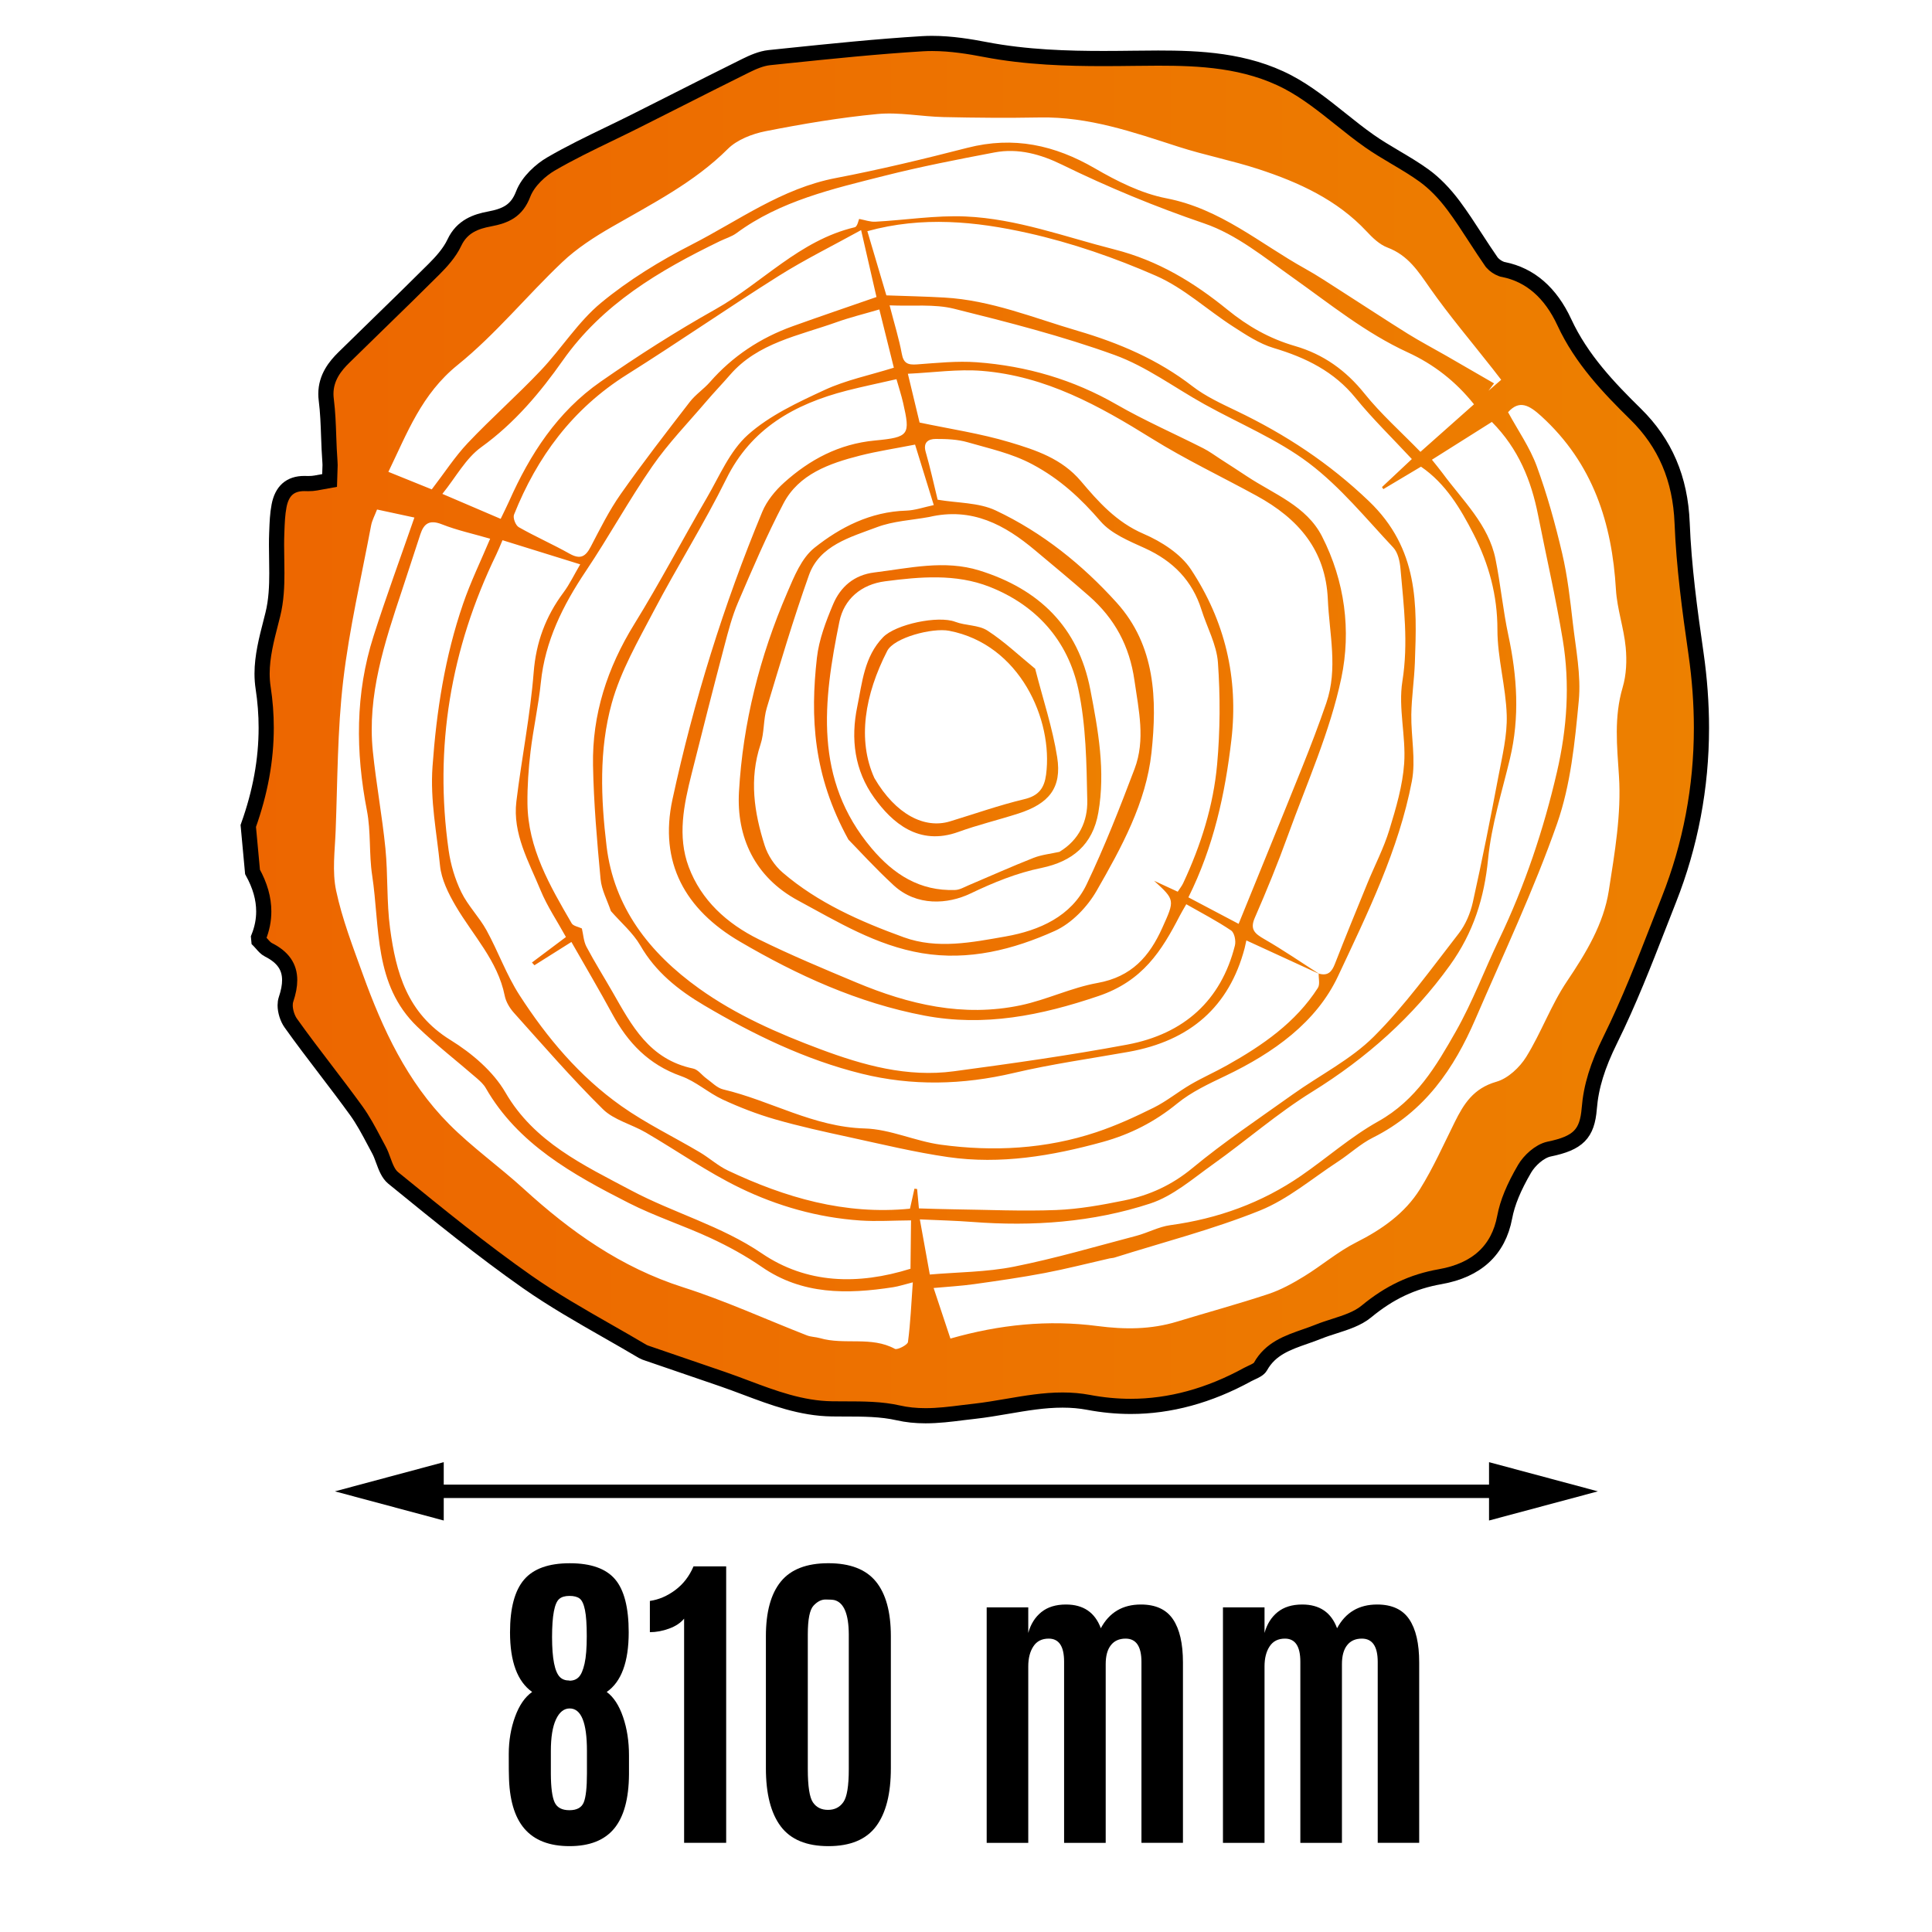
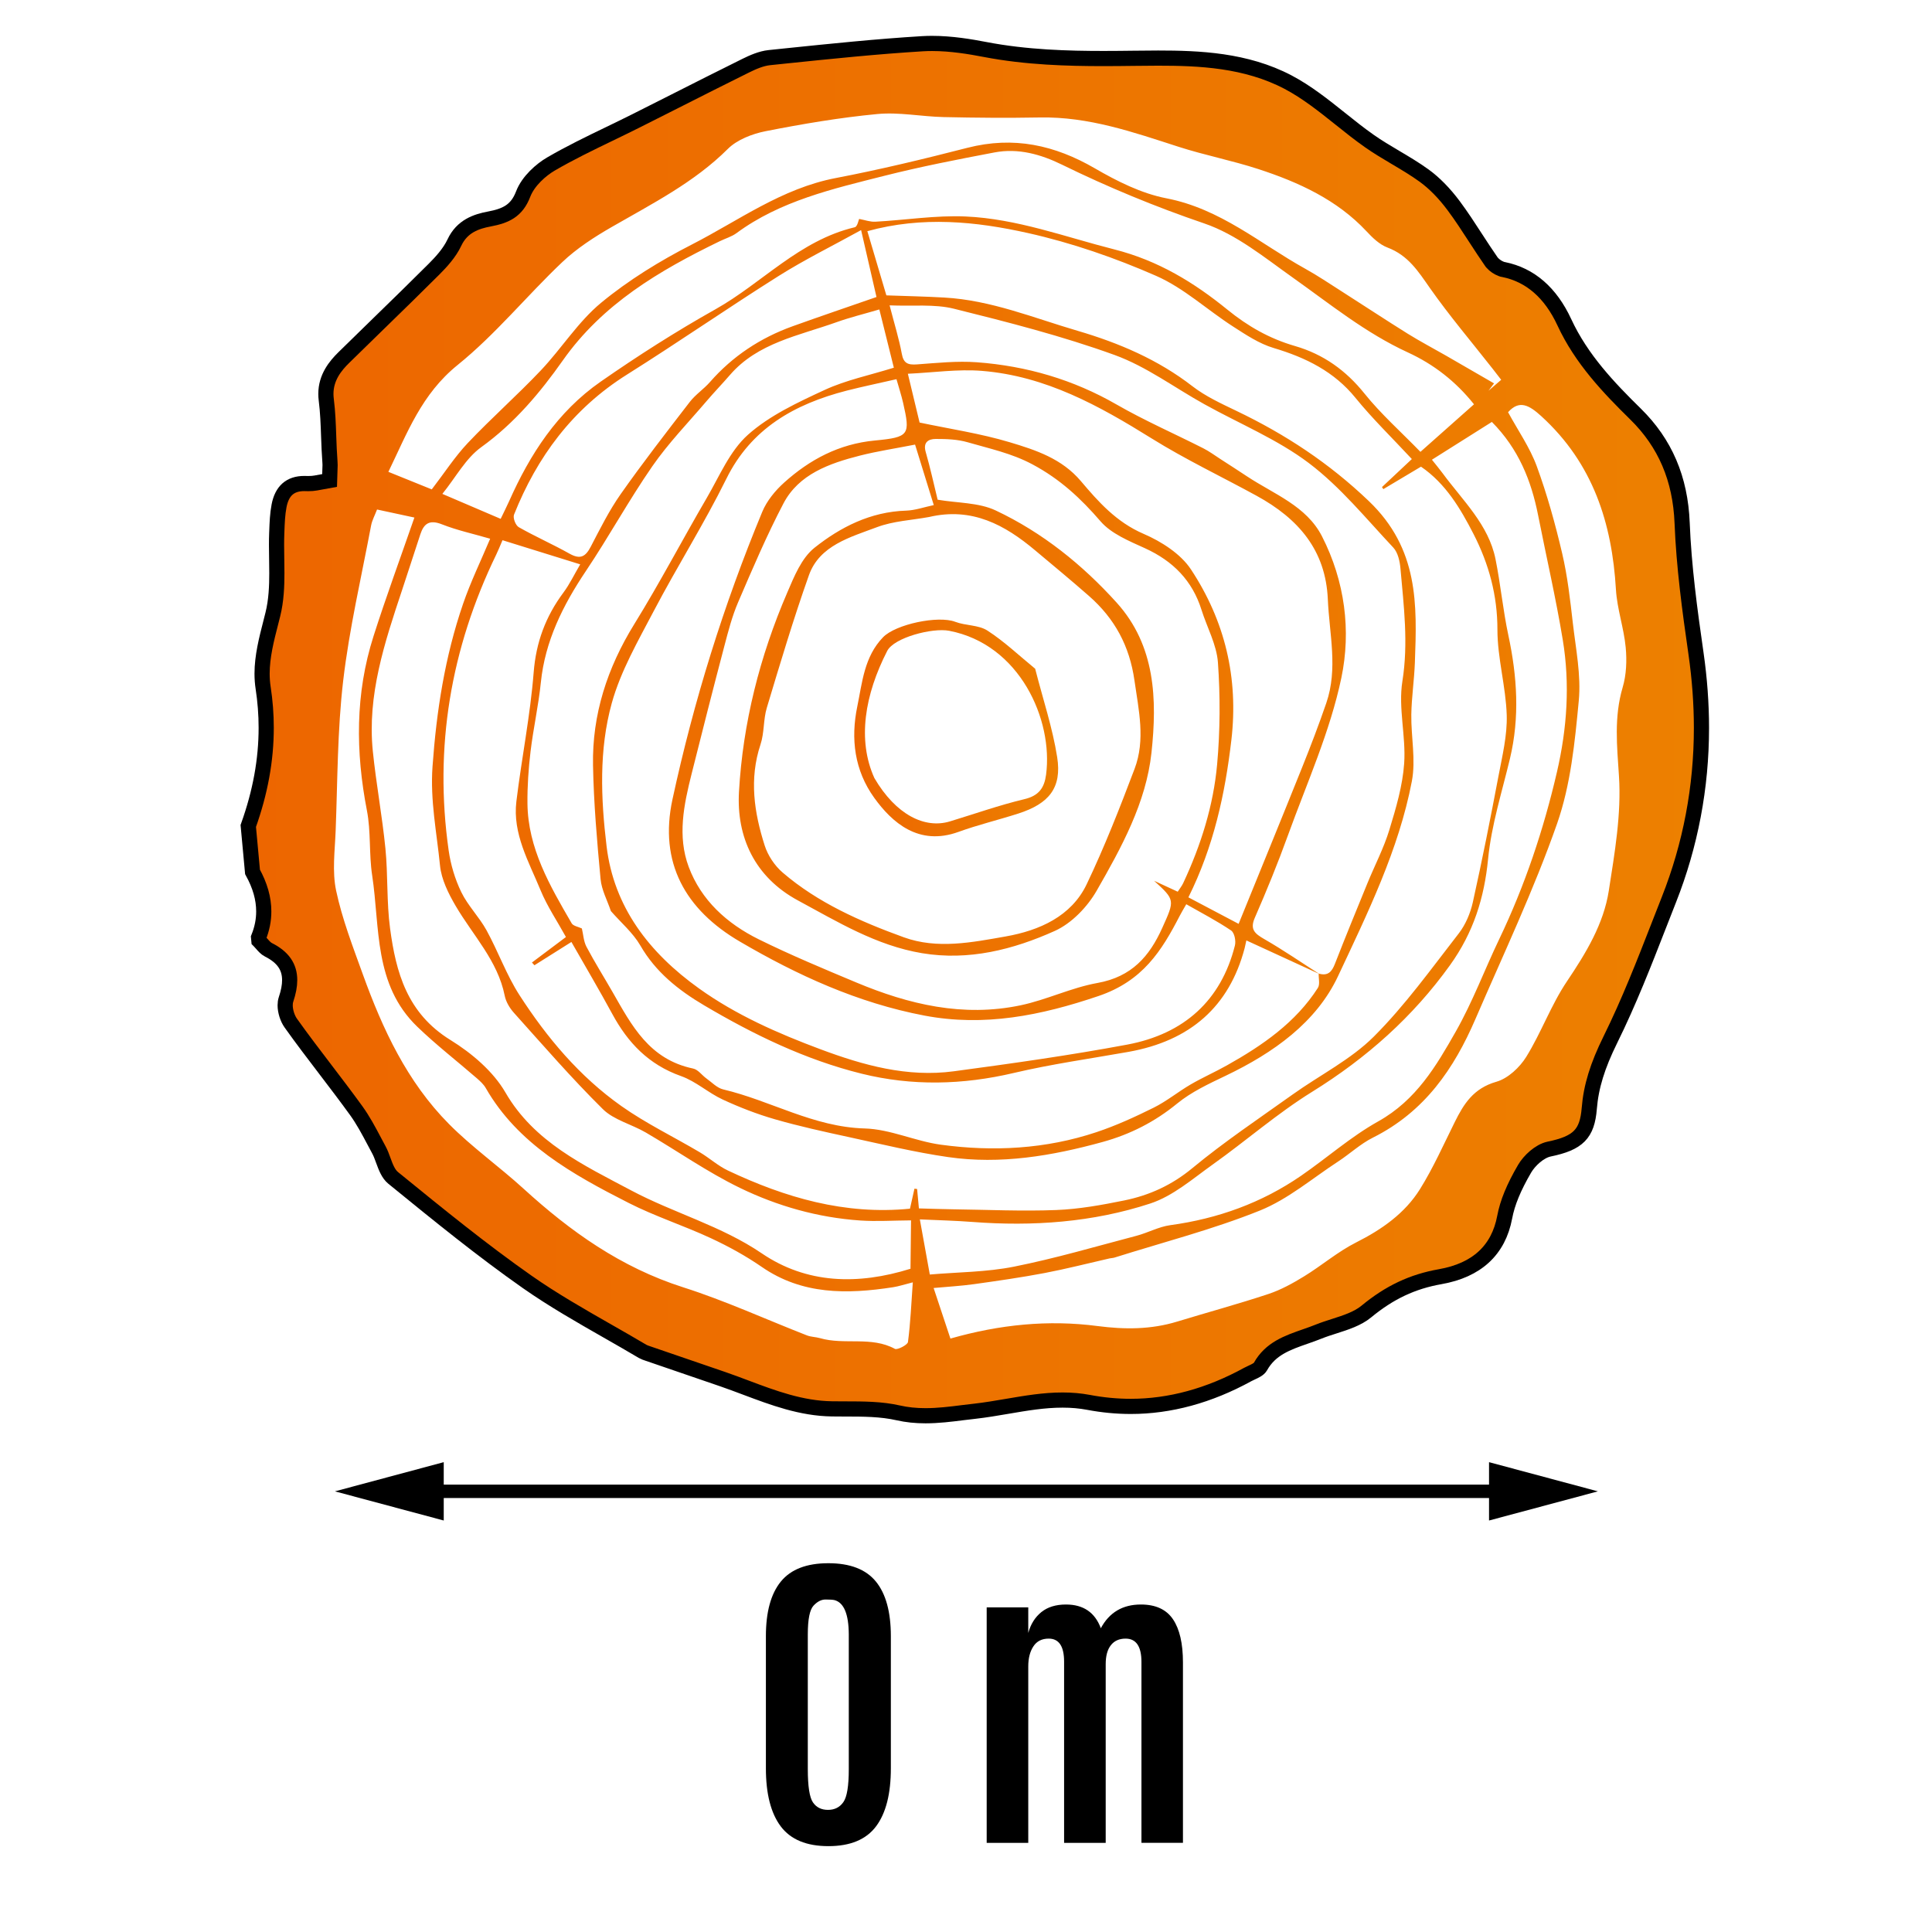
<svg xmlns="http://www.w3.org/2000/svg" version="1.1" id="Слой_1" x="0px" y="0px" viewBox="0 0 75 75" style="enable-background:new 0 0 75 75;" xml:space="preserve">
  <style type="text/css">
	.st0{fill:url(#SVGID_1_);}
	.st1{fill:url(#SVGID_00000005237711684372147920000006119181359417728174_);}
	.st2{fill:url(#SVGID_00000142143814198483032370000006740394976175899815_);}
	.st3{fill:none;stroke:#000000;stroke-width:0.589;stroke-miterlimit:10;}
	.st4{fill:none;}
	.st5{fill:none;stroke:#000000;stroke-width:0.52;stroke-miterlimit:10;}
	.st6{enable-background:new    ;}
</style>
  <g>
    <linearGradient id="SVGID_1_" gradientUnits="userSpaceOnUse" x1="9.638" y1="46.678" x2="66.05" y2="46.678" gradientTransform="matrix(1 0 0 -1 0 75)">
      <stop offset="0" style="stop-color:#ED6600" />
      <stop offset="1" style="stop-color:#ED8000" />
    </linearGradient>
    <path class="st0" d="M9.638,32.064c0.625-1.749,0.86-3.524,0.577-5.362   c-0.149-0.965,0.138-1.896,0.377-2.85c0.251-1.005,0.111-2.095,0.151-3.148   c0.014-0.357,0.023-0.718,0.09-1.068c0.102-0.537,0.407-0.89,1.044-0.865   c0.61,0.025,0.984-0.175,0.931-0.843c-0.063-0.802-0.042-1.612-0.142-2.408   c-0.087-0.691,0.22-1.187,0.682-1.642c1.166-1.148,2.35-2.279,3.506-3.435   c0.306-0.306,0.609-0.649,0.787-1.027c0.276-0.587,0.776-0.805,1.352-0.914   c0.622-0.117,1.065-0.308,1.317-0.967c0.175-0.457,0.627-0.905,1.076-1.167   c1.055-0.616,2.185-1.115,3.281-1.666c1.427-0.717,2.848-1.444,4.28-2.152   c0.288-0.142,0.605-0.282,0.92-0.314c1.979-0.204,3.958-0.42,5.942-0.54   c0.803-0.049,1.633,0.07,2.427,0.223c1.725,0.332,3.46,0.363,5.214,0.349   c2.231-0.018,4.534-0.141,6.555,0.922c1.146,0.603,2.092,1.54,3.158,2.288   c0.684,0.48,1.453,0.852,2.127,1.343c0.437,0.319,0.819,0.733,1.14,1.163   c0.519,0.697,0.958,1.448,1.455,2.161c0.101,0.144,0.296,0.28,0.471,0.315   c1.215,0.246,1.925,1.09,2.37,2.052c0.651,1.406,1.678,2.494,2.767,3.565   c1.192,1.171,1.74,2.568,1.805,4.223c0.067,1.696,0.297,3.39,0.539,5.073   c0.469,3.264,0.173,6.449-1.051,9.548c-0.72,1.825-1.401,3.671-2.272,5.432   c-0.434,0.878-0.744,1.718-0.822,2.677c-0.087,1.067-0.501,1.358-1.558,1.577   c-0.363,0.075-0.76,0.433-0.951,0.761c-0.342,0.586-0.652,1.229-0.775,1.88   c-0.259,1.384-1.184,2.079-2.501,2.312c-1.118,0.198-2.017,0.65-2.875,1.357   c-0.488,0.402-1.227,0.526-1.851,0.778c-0.826,0.334-1.767,0.483-2.254,1.355   c-0.082,0.146-0.323,0.215-0.497,0.31c-1.932,1.062-3.976,1.497-6.184,1.08   c-1.498-0.283-2.951,0.183-4.418,0.346c-0.992,0.11-1.943,0.29-2.96,0.06   c-0.823-0.186-1.711-0.145-2.572-0.156c-1.53-0.021-2.856-0.675-4.24-1.152   c-0.955-0.329-1.912-0.655-2.867-0.983c-0.082-0.028-0.169-0.051-0.242-0.095   c-1.5-0.89-3.061-1.702-4.48-2.697c-1.801-1.262-3.505-2.654-5.206-4.039   c-0.297-0.242-0.363-0.734-0.56-1.098c-0.279-0.515-0.538-1.048-0.881-1.522   c-0.827-1.142-1.716-2.242-2.534-3.389c-0.172-0.241-0.275-0.65-0.186-0.916   c0.281-0.838,0.194-1.488-0.678-1.929c-0.149-0.075-0.251-0.235-0.374-0.355   c-0.004-0.042-0.008-0.085-0.012-0.127c0.356-0.888,0.214-1.73-0.236-2.544   C9.748,33.251,9.693,32.658,9.638,32.064z M23.715,35.368   c-0.139-0.414-0.362-0.82-0.401-1.243c-0.137-1.47-0.266-2.944-0.293-4.419   c-0.036-1.961,0.549-3.774,1.604-5.481c0.992-1.605,1.866-3.275,2.816-4.903   c0.492-0.843,0.886-1.812,1.596-2.446c0.835-0.745,1.931-1.255,2.979-1.74   c0.824-0.381,1.745-0.569,2.683-0.862c-0.185-0.742-0.364-1.462-0.563-2.261   c-0.616,0.181-1.151,0.311-1.666,0.496c-1.46,0.522-3.054,0.8-4.129,2.042   c-0.297,0.344-0.614,0.671-0.909,1.017c-0.712,0.836-1.486,1.634-2.106,2.528   c-0.916,1.322-1.685,2.735-2.581,4.07c-0.897,1.338-1.586,2.725-1.749,4.325   c-0.091,0.897-0.293,1.785-0.4,2.681c-0.08,0.669-0.127,1.347-0.12,2.019   c0.017,1.735,0.871,3.197,1.717,4.653c0.061,0.104,0.26,0.134,0.395,0.199   c0.057,0.238,0.067,0.498,0.178,0.709c0.317,0.6,0.68,1.177,1.018,1.767   c0.734,1.281,1.413,2.605,3.123,2.962c0.193,0.04,0.34,0.259,0.516,0.385   c0.212,0.151,0.411,0.368,0.652,0.425c1.85,0.437,3.5,1.46,5.495,1.516   c0.991,0.028,1.955,0.494,2.952,0.63c2.037,0.277,4.071,0.17,6.037-0.485   c0.766-0.255,1.507-0.595,2.228-0.953c0.505-0.251,0.946-0.616,1.435-0.901   c0.453-0.264,0.939-0.478,1.397-0.735c1.39-0.778,2.681-1.67,3.54-3.012   c0.09-0.14,0.025-0.369,0.032-0.557c0.364,0.106,0.513-0.076,0.631-0.379   c0.409-1.049,0.837-2.092,1.264-3.135c0.282-0.688,0.632-1.356,0.847-2.061   c0.259-0.846,0.517-1.717,0.577-2.587c0.072-1.057-0.235-2.149-0.07-3.184   c0.237-1.48,0.055-2.913-0.073-4.363c-0.025-0.287-0.095-0.632-0.283-0.832   c-1.057-1.124-2.045-2.346-3.274-3.276c-1.217-0.92-2.694-1.528-4.051-2.282   c-1.164-0.645-2.253-1.466-3.495-1.916c-2.025-0.733-4.134-1.273-6.235-1.795   c-0.758-0.188-1.596-0.092-2.495-0.13c0.192,0.744,0.369,1.307,0.474,1.882   c0.066,0.361,0.228,0.436,0.585,0.41c0.775-0.056,1.561-0.14,2.33-0.083   c1.935,0.144,3.745,0.675,5.419,1.638c1.086,0.625,2.247,1.132,3.369,1.701   c0.232,0.118,0.443,0.274,0.662,0.416c0.347,0.224,0.695,0.448,1.039,0.676   c1.044,0.691,2.303,1.144,2.907,2.325c0.892,1.745,1.135,3.665,0.752,5.496   c-0.437,2.087-1.343,4.092-2.077,6.122c-0.389,1.077-0.824,2.14-1.283,3.192   c-0.199,0.455,0.004,0.617,0.372,0.829c0.729,0.419,1.421,0.896,2.131,1.35   c-0.933-0.429-1.865-0.857-2.83-1.301c-0.032,0.142-0.047,0.223-0.068,0.303   c-0.598,2.263-2.108,3.595-4.509,4.023c-1.484,0.264-2.983,0.473-4.448,0.818   c-1.986,0.468-3.962,0.513-5.915,0.028c-2.191-0.544-4.194-1.52-6.11-2.652   c-1.009-0.596-1.887-1.3-2.476-2.323   C24.57,36.209,24.101,35.811,23.715,35.368z M20.747,37.471   c-0.032-0.035-0.065-0.071-0.097-0.106c0.448-0.336,0.896-0.672,1.32-0.99   c-0.344-0.625-0.73-1.195-0.985-1.815c-0.456-1.109-1.092-2.194-0.939-3.45   c0.203-1.672,0.539-3.333,0.671-5.008c0.092-1.164,0.461-2.168,1.159-3.104   c0.24-0.323,0.413-0.691,0.648-1.09c-1.034-0.321-2.026-0.629-3.017-0.937   c-0.102,0.237-0.164,0.394-0.238,0.547c-1.78,3.67-2.418,7.5-1.853,11.49   c0.078,0.554,0.245,1.117,0.49,1.622c0.255,0.526,0.696,0.966,0.98,1.482   c0.456,0.829,0.773,1.736,1.286,2.528c1.059,1.639,2.319,3.146,3.952,4.299   c0.954,0.674,2.029,1.192,3.042,1.792c0.375,0.222,0.703,0.525,1.095,0.71   c2.217,1.047,4.528,1.73,7.064,1.48c0.055-0.247,0.114-0.512,0.174-0.777   c0.034,0.004,0.068,0.009,0.103,0.013c0.023,0.25,0.046,0.5,0.07,0.753   c0.471,0.013,0.91,0.03,1.348,0.035c1.327,0.017,2.655,0.08,3.979,0.028   c0.883-0.034,1.769-0.194,2.639-0.371c0.984-0.2,1.856-0.598,2.65-1.256   c1.237-1.023,2.585-1.925,3.899-2.863c1.048-0.748,2.25-1.35,3.14-2.238   c1.225-1.223,2.238-2.642,3.3-4.007c0.269-0.346,0.453-0.789,0.548-1.212   c0.362-1.626,0.686-3.26,0.995-4.895c0.149-0.785,0.345-1.585,0.321-2.371   c-0.034-1.11-0.362-2.213-0.361-3.321c0.001-1.328-0.333-2.549-0.924-3.702   c-0.508-0.991-1.086-1.968-2.043-2.621c-0.521,0.311-0.991,0.591-1.462,0.872   c-0.017-0.026-0.035-0.053-0.052-0.08c0.386-0.362,0.772-0.724,1.159-1.088   c-0.769-0.828-1.528-1.563-2.186-2.373c-0.827-1.019-1.918-1.562-3.176-1.937   c-0.567-0.169-1.085-0.517-1.585-0.839c-1.003-0.646-1.901-1.489-2.982-1.963   c-1.591-0.698-3.271-1.281-4.977-1.662c-2.011-0.449-4.089-0.663-6.231-0.072   c0.259,0.875,0.507,1.71,0.738,2.492c0.798,0.029,1.527,0.043,2.253,0.085   c1.812,0.103,3.46,0.789,5.162,1.288c1.623,0.476,3.134,1.124,4.464,2.153   c0.509,0.394,1.122,0.676,1.714,0.96c1.905,0.913,3.595,2.027,5.135,3.499   c1.94,1.855,1.873,4.01,1.788,6.276c-0.025,0.67-0.127,1.339-0.138,2.009   c-0.013,0.865,0.181,1.756,0.021,2.592c-0.508,2.659-1.717,5.117-2.863,7.561   c-0.843,1.8-2.509,2.984-4.366,3.872c-0.653,0.312-1.332,0.628-1.879,1.076   c-0.867,0.71-1.82,1.198-2.903,1.496c-1.964,0.541-3.956,0.877-5.988,0.585   c-1.298-0.187-2.577-0.499-3.858-0.777c-0.961-0.208-1.924-0.419-2.865-0.69   c-0.695-0.2-1.375-0.464-2.028-0.766c-0.563-0.261-1.041-0.706-1.619-0.911   c-1.268-0.449-2.069-1.304-2.667-2.407c-0.503-0.928-1.042-1.838-1.59-2.8   C21.651,36.905,21.199,37.188,20.747,37.471z M35.523,17.259   c-0.795,0.156-1.474,0.258-2.135,0.426c-1.2,0.305-2.38,0.724-2.975,1.86   c-0.652,1.245-1.203,2.54-1.757,3.829c-0.234,0.544-0.384,1.124-0.534,1.696   c-0.436,1.654-0.858,3.312-1.274,4.971c-0.301,1.198-0.559,2.418-0.112,3.613   c0.481,1.286,1.474,2.195,2.72,2.811c1.234,0.609,2.512,1.142,3.786,1.675   c2.035,0.852,4.147,1.357,6.385,0.884c1.009-0.213,1.964-0.684,2.976-0.865   c1.336-0.239,2.021-1.041,2.513-2.131c0.492-1.091,0.505-1.086-0.313-1.836   c0.298,0.138,0.596,0.275,0.916,0.424c0.077-0.119,0.16-0.22,0.213-0.334   c0.69-1.474,1.173-3.014,1.317-4.612c0.118-1.311,0.124-2.641,0.031-3.952   c-0.05-0.694-0.424-1.363-0.639-2.047c-0.352-1.119-1.091-1.888-2.199-2.391   c-0.613-0.278-1.305-0.563-1.716-1.039c-0.767-0.889-1.57-1.64-2.648-2.215   c-0.812-0.433-1.665-0.61-2.513-0.857c-0.391-0.114-0.825-0.13-1.24-0.129   c-0.295,0.001-0.495,0.138-0.39,0.503c0.181,0.627,0.319,1.267,0.464,1.856   c0.761,0.13,1.594,0.106,2.252,0.416c1.825,0.86,3.377,2.118,4.696,3.578   c1.511,1.672,1.575,3.764,1.353,5.828c-0.209,1.938-1.163,3.675-2.13,5.36   c-0.358,0.623-0.965,1.261-1.622,1.557c-1.612,0.726-3.341,1.167-5.154,0.865   c-1.78-0.297-3.284-1.221-4.813-2.045c-1.682-0.906-2.395-2.462-2.294-4.223   c0.151-2.661,0.805-5.254,1.875-7.734c0.267-0.62,0.551-1.335,1.059-1.739   c1.004-0.797,2.171-1.396,3.552-1.439c0.353-0.011,0.702-0.137,1.076-0.215   C35.985,18.75,35.756,18.012,35.523,17.259z M34.801,14.72   c-0.68,0.156-1.308,0.285-1.927,0.443c-2.05,0.526-3.719,1.482-4.678,3.425   c-0.861,1.743-1.909,3.402-2.814,5.126c-0.612,1.166-1.29,2.341-1.634,3.585   c-0.501,1.81-0.423,3.701-0.201,5.551c0.283,2.361,1.65,4.135,3.592,5.524   c1.435,1.027,3.057,1.741,4.722,2.362c1.654,0.617,3.357,1.093,5.165,0.851   c2.25-0.302,4.5-0.618,6.729-1.035c2.22-0.415,3.649-1.723,4.184-3.847   c0.045-0.18-0.016-0.494-0.148-0.584c-0.547-0.37-1.141-0.677-1.74-1.019   c-0.109,0.191-0.187,0.319-0.255,0.451c-0.7,1.356-1.433,2.529-3.152,3.112   c-2.241,0.76-4.437,1.2-6.756,0.76c-2.589-0.491-4.947-1.573-7.168-2.874   c-2.119-1.24-3.145-3.064-2.615-5.519c0.825-3.815,1.982-7.539,3.486-11.164   c0.175-0.421,0.501-0.822,0.851-1.136c0.989-0.888,2.124-1.5,3.522-1.632   c1.339-0.127,1.378-0.219,1.094-1.466C34.988,15.333,34.891,15.038,34.801,14.72   z M58.543,16.002c0.386,0.711,0.846,1.368,1.112,2.092   c0.405,1.104,0.72,2.244,0.988,3.387c0.208,0.886,0.31,1.798,0.414,2.703   c0.115,1.004,0.325,2.025,0.231,3.018c-0.152,1.604-0.312,3.255-0.842,4.771   c-0.903,2.577-2.084,5.069-3.171,7.588c-0.827,1.917-1.964,3.595-3.978,4.601   c-0.486,0.243-0.892,0.628-1.35,0.927c-1.003,0.654-1.943,1.463-3.04,1.905   c-1.825,0.734-3.753,1.229-5.639,1.824c-0.063,0.02-0.133,0.019-0.198,0.034   c-0.839,0.191-1.674,0.406-2.519,0.567c-0.906,0.172-1.821,0.303-2.735,0.431   c-0.514,0.072-1.034,0.1-1.573,0.15c0.212,0.638,0.428,1.288,0.652,1.963   c1.916-0.547,3.804-0.736,5.713-0.486c1.049,0.137,2.071,0.138,3.089-0.173   c1.18-0.36,2.372-0.683,3.542-1.071c0.486-0.161,0.948-0.417,1.385-0.685   c0.686-0.42,1.304-0.955,2.019-1.316c1.012-0.509,1.901-1.14,2.48-2.069   c0.518-0.831,0.916-1.73,1.351-2.606c0.349-0.703,0.724-1.309,1.616-1.564   c0.452-0.129,0.907-0.56,1.159-0.967c0.585-0.946,0.962-2.013,1.582-2.934   c0.742-1.103,1.421-2.224,1.622-3.513c0.229-1.474,0.491-2.98,0.395-4.448   c-0.076-1.173-0.197-2.292,0.143-3.446c0.146-0.493,0.166-1.044,0.118-1.556   c-0.072-0.754-0.334-1.492-0.379-2.245c-0.153-2.575-0.885-4.891-2.896-6.727   C59.358,15.723,58.979,15.515,58.543,16.002z M58.276,14.744   c-0.124-0.16-0.226-0.295-0.331-0.428c-0.818-1.042-1.679-2.056-2.438-3.137   c-0.449-0.641-0.841-1.267-1.646-1.57c-0.313-0.118-0.585-0.385-0.817-0.634   c-1.137-1.215-2.616-1.896-4.19-2.41C47.835,6.232,46.769,6.026,45.748,5.697   c-1.752-0.565-3.484-1.173-5.383-1.137c-1.244,0.023-2.49,0.013-3.733-0.015   c-0.86-0.019-1.729-0.199-2.576-0.118c-1.454,0.138-2.902,0.384-4.336,0.666   c-0.521,0.103-1.111,0.333-1.467,0.689c-1.302,1.299-2.927,2.12-4.504,3.029   c-0.68,0.392-1.358,0.83-1.918,1.361c-1.381,1.308-2.587,2.802-4.064,3.995   c-1.404,1.134-1.954,2.633-2.69,4.15c0.593,0.24,1.152,0.466,1.684,0.681   c0.499-0.649,0.899-1.273,1.404-1.806c0.913-0.963,1.916-1.849,2.829-2.812   c0.809-0.854,1.443-1.884,2.343-2.628c1.064-0.878,2.279-1.624,3.521-2.26   c1.822-0.932,3.486-2.179,5.591-2.581c1.714-0.328,3.413-0.738,5.102-1.172   c1.802-0.462,3.395-0.106,4.951,0.796c0.859,0.498,1.803,0.975,2.776,1.163   c2.108,0.409,3.63,1.757,5.385,2.731c0.489,0.271,0.952,0.584,1.423,0.884   c0.856,0.546,1.702,1.106,2.564,1.643c0.479,0.298,0.982,0.562,1.472,0.843   c0.626,0.36,1.251,0.723,1.876,1.084c-0.072,0.095-0.144,0.191-0.216,0.286   C57.927,15.043,58.075,14.917,58.276,14.744z M55.141,17.541   c0.71-0.631,1.372-1.219,2.079-1.846c-0.709-0.889-1.561-1.551-2.565-2.013   c-1.647-0.757-3.019-1.877-4.467-2.904c-1.095-0.776-2.186-1.677-3.439-2.104   c-1.903-0.649-3.733-1.405-5.522-2.281c-0.818-0.4-1.694-0.652-2.623-0.475   c-1.432,0.272-2.866,0.551-4.277,0.908c-2.004,0.507-4.037,0.971-5.736,2.224   c-0.189,0.139-0.435,0.209-0.652,0.315c-2.36,1.146-4.55,2.44-6.092,4.629   c-0.87,1.234-1.867,2.43-3.164,3.364c-0.605,0.436-0.982,1.161-1.511,1.815   c0.852,0.365,1.543,0.661,2.264,0.969c0.128-0.268,0.235-0.476,0.33-0.69   c0.805-1.809,1.865-3.462,3.553-4.637c1.436-0.999,2.919-1.947,4.45-2.806   c1.827-1.025,3.254-2.675,5.413-3.187c0.103-0.024,0.147-0.279,0.169-0.323   c0.215,0.039,0.425,0.119,0.63,0.108c1.169-0.063,2.343-0.254,3.504-0.203   c1.997,0.088,3.858,0.793,5.772,1.278c1.716,0.435,3.105,1.294,4.391,2.339   c0.795,0.646,1.631,1.124,2.621,1.411c1.112,0.322,1.981,0.951,2.697,1.842   C53.6,16.065,54.377,16.755,55.141,17.541z M19.028,20.913   c-0.663-0.193-1.289-0.328-1.873-0.559c-0.488-0.193-0.701-0.024-0.836,0.384   c-0.24,0.723-0.47,1.448-0.711,2.17c-0.679,2.038-1.357,4.08-1.135,6.253   c0.129,1.262,0.363,2.514,0.489,3.777c0.102,1.032,0.043,2.081,0.181,3.107   c0.228,1.697,0.656,3.286,2.342,4.327c0.833,0.514,1.664,1.223,2.135,2.037   c1.116,1.927,3.034,2.822,4.89,3.807c1.649,0.875,3.489,1.37,5.06,2.438   c1.745,1.187,3.734,1.236,5.775,0.599c0.007-0.631,0.013-1.219,0.021-1.878   c-0.692,0.004-1.333,0.048-1.966,0.005c-1.651-0.112-3.225-0.562-4.678-1.267   c-1.272-0.617-2.433-1.438-3.655-2.15c-0.546-0.318-1.238-0.485-1.663-0.905   c-1.209-1.194-2.32-2.478-3.453-3.74c-0.167-0.186-0.312-0.43-0.359-0.668   c-0.269-1.351-1.233-2.339-1.903-3.482c-0.283-0.483-0.554-1.029-0.608-1.568   c-0.126-1.274-0.385-2.523-0.291-3.841c0.154-2.157,0.48-4.263,1.185-6.314   C18.269,22.587,18.671,21.763,19.028,20.913z M35.698,16.403   c1.172,0.248,2.364,0.424,3.5,0.765c1.014,0.304,2.021,0.634,2.761,1.508   c0.673,0.795,1.374,1.592,2.435,2.048c0.698,0.3,1.444,0.782,1.839,1.381   c1.32,2.001,1.849,4.211,1.569,6.618c-0.245,2.109-0.692,4.15-1.669,6.112   c0.682,0.36,1.33,0.702,1.95,1.029c0.84-2.066,1.659-4.065,2.463-6.069   c0.332-0.827,0.651-1.661,0.94-2.502c0.46-1.338,0.119-2.68,0.06-4.027   c-0.083-1.906-1.137-3.129-2.765-4.02c-1.357-0.743-2.765-1.411-4.072-2.225   c-2.032-1.264-4.104-2.421-6.584-2.623c-0.942-0.077-1.906,0.067-2.882,0.111   C35.416,15.226,35.562,15.838,35.698,16.403z M36.095,49.477   c1.085-0.094,2.197-0.092,3.265-0.305c1.602-0.319,3.174-0.782,4.755-1.198   c0.445-0.117,0.866-0.352,1.314-0.413c1.853-0.253,3.552-0.868,5.072-1.914   c1.009-0.694,1.934-1.518,3-2.114c1.481-0.828,2.256-2.158,3.014-3.492   c0.651-1.146,1.113-2.389,1.682-3.578c1-2.088,1.725-4.257,2.243-6.492   c0.395-1.702,0.51-3.417,0.227-5.13c-0.268-1.622-0.639-3.227-0.958-4.841   c-0.265-1.341-0.757-2.574-1.795-3.621c-0.786,0.496-1.543,0.973-2.327,1.467   c0.158,0.199,0.294,0.361,0.419,0.53c0.777,1.056,1.781,1.992,2.049,3.325   c0.198,0.982,0.29,1.985,0.5,2.964c0.341,1.593,0.445,3.179,0.061,4.785   c-0.309,1.293-0.72,2.581-0.848,3.89c-0.148,1.517-0.567,2.859-1.482,4.132   c-1.437,1.999-3.224,3.593-5.35,4.912c-1.352,0.838-2.554,1.893-3.851,2.816   c-0.779,0.554-1.545,1.229-2.433,1.52c-2.229,0.731-4.561,0.895-6.909,0.715   c-0.652-0.05-1.306-0.065-2.035-0.099C35.84,48.056,35.951,48.674,36.095,49.477   z M36.066,20.07c-0.675,0.124-1.388,0.156-2.018,0.393   c-1.041,0.391-2.235,0.71-2.646,1.868c-0.602,1.696-1.116,3.422-1.634,5.143   c-0.139,0.46-0.094,0.97-0.245,1.425c-0.445,1.339-0.248,2.641,0.162,3.924   c0.123,0.385,0.384,0.78,0.697,1.049c1.363,1.171,3.009,1.899,4.705,2.514   c1.299,0.471,2.652,0.196,3.953-0.033c1.312-0.231,2.55-0.783,3.143-2.023   c0.698-1.46,1.288-2.97,1.86-4.48c0.43-1.135,0.161-2.279-0.004-3.439   c-0.19-1.331-0.762-2.397-1.769-3.279c-0.683-0.6-1.385-1.18-2.083-1.765   C39.012,20.38,37.739,19.677,36.066,20.07z M14.637,19.779   c-0.087,0.228-0.193,0.419-0.231,0.621c-0.378,2.008-0.847,4.007-1.084,6.029   c-0.226,1.927-0.217,3.879-0.292,5.82c-0.03,0.778-0.14,1.583,0.019,2.328   c0.235,1.104,0.65,2.176,1.036,3.246c0.766,2.12,1.712,4.166,3.347,5.814   c0.895,0.902,1.955,1.653,2.899,2.514c1.811,1.651,3.765,3.048,6.193,3.823   c1.635,0.522,3.2,1.241,4.799,1.865c0.159,0.062,0.344,0.06,0.511,0.108   c0.943,0.275,1.991-0.084,2.907,0.416c0.092,0.05,0.491-0.154,0.506-0.266   c0.098-0.74,0.129-1.488,0.188-2.317c-0.341,0.086-0.548,0.156-0.761,0.189   c-1.795,0.278-3.534,0.296-5.1-0.786c-0.619-0.428-1.294-0.799-1.983-1.119   c-1.047-0.487-2.163-0.845-3.188-1.367c-2.175-1.106-4.302-2.29-5.545-4.458   c-0.083-0.145-0.218-0.268-0.347-0.381c-0.77-0.668-1.582-1.297-2.313-2.002   c-1.697-1.636-1.442-3.845-1.751-5.878c-0.126-0.829-0.044-1.693-0.203-2.513   c-0.442-2.279-0.457-4.537,0.257-6.772c0.489-1.531,1.046-3.043,1.586-4.602   C15.599,19.987,15.134,19.887,14.637,19.779z M33.428,8.932   c-1.114,0.615-2.192,1.146-3.199,1.78c-1.98,1.247-3.901,2.579-5.882,3.824   c-2.133,1.339-3.501,3.213-4.392,5.44c-0.051,0.129,0.058,0.417,0.183,0.489   c0.643,0.366,1.327,0.667,1.972,1.029c0.421,0.237,0.623,0.112,0.822-0.27   c0.362-0.694,0.713-1.402,1.164-2.044c0.856-1.217,1.771-2.397,2.682-3.578   c0.221-0.286,0.544-0.498,0.784-0.773c0.872-0.995,1.947-1.711,3.213-2.166   c1.069-0.384,2.146-0.749,3.25-1.133C33.832,10.692,33.649,9.895,33.428,8.932z" />
    <linearGradient id="SVGID_00000096776434656590466830000012800091350904894372_" gradientUnits="userSpaceOnUse" x1="31.6" y1="46.531" x2="42.753" y2="46.531" gradientTransform="matrix(1 0 0 -1 0 75)">
      <stop offset="0" style="stop-color:#ED6600" />
      <stop offset="1" style="stop-color:#ED8000" />
    </linearGradient>
-     <path style="fill:url(#SVGID_00000096776434656590466830000012800091350904894372_);" d="M32.935,32.592   c-1.381-2.509-1.48-4.765-1.223-7.052c0.079-0.709,0.348-1.414,0.628-2.079   c0.287-0.681,0.816-1.142,1.601-1.238c1.358-0.166,2.719-0.499,4.078-0.077   c2.309,0.718,3.839,2.188,4.308,4.628c0.304,1.577,0.592,3.155,0.31,4.772   c-0.218,1.25-1.011,1.899-2.201,2.145c-0.971,0.2-1.857,0.562-2.764,0.996   c-0.876,0.419-2.085,0.505-2.979-0.319   C33.97,33.701,33.305,32.969,32.935,32.592z M41.126,33.069   c0.779-0.47,1.098-1.205,1.082-1.992c-0.029-1.444-0.046-2.918-0.347-4.32   c-0.406-1.887-1.626-3.262-3.448-3.978c-1.308-0.514-2.695-0.39-4.055-0.213   c-0.918,0.119-1.594,0.683-1.774,1.571c-0.624,3.067-1.009,6.118,1.251,8.794   c0.86,1.018,1.874,1.667,3.245,1.618c0.178-0.006,0.356-0.113,0.528-0.186   c0.837-0.354,1.667-0.727,2.512-1.06C40.437,33.179,40.79,33.144,41.126,33.069   z" />
    <linearGradient id="SVGID_00000057126694830060976280000006312775324742187443_" gradientUnits="userSpaceOnUse" x1="33.162" y1="46.742" x2="41.078" y2="46.742" gradientTransform="matrix(1 0 0 -1 0 75)">
      <stop offset="0" style="stop-color:#ED6600" />
      <stop offset="1" style="stop-color:#ED8000" />
    </linearGradient>
    <path style="fill:url(#SVGID_00000057126694830060976280000006312775324742187443_);" d="M40.185,25.96   c0.305,1.193,0.677,2.299,0.855,3.437c0.185,1.182-0.312,1.8-1.509,2.185   c-0.772,0.248-1.565,0.437-2.326,0.713c-1.542,0.559-2.577-0.365-3.269-1.326   c-0.766-1.066-0.916-2.285-0.657-3.539c0.194-0.941,0.27-1.937,1.001-2.692   c0.491-0.507,2.139-0.852,2.8-0.6c0.403,0.154,0.905,0.118,1.25,0.34   C38.983,24.899,39.555,25.445,40.185,25.96z M33.943,30.204   c0.836,1.427,1.957,1.98,2.935,1.682c0.963-0.293,1.916-0.63,2.894-0.864   c0.559-0.133,0.769-0.439,0.837-0.951c0.28-2.127-1.017-5.057-3.762-5.584   c-0.651-0.125-2.14,0.263-2.405,0.781   C33.569,26.969,33.275,28.727,33.943,30.204z" />
  </g>
  <path class="st3" d="M35.93,54.959c-0.381,0-0.728-0.036-1.058-0.111  c-0.666-0.151-1.351-0.152-2.076-0.153h-0.067  c-0.144-0-0.287-0.001-0.429-0.003c-1.194-0.016-2.281-0.425-3.333-0.82  c-0.314-0.118-0.61-0.229-0.908-0.332l-2.909-0.997  c-0.074-0.025-0.141-0.047-0.201-0.081c-0.452-0.269-0.911-0.53-1.369-0.792  c-1.04-0.594-2.116-1.208-3.11-1.904c-1.763-1.236-3.457-2.615-5.094-3.948  l-0.112-0.091c-0.191-0.155-0.289-0.42-0.383-0.676  c-0.052-0.144-0.106-0.292-0.177-0.421c-0.058-0.107-0.115-0.213-0.171-0.32  c-0.226-0.427-0.438-0.826-0.71-1.202c-0.385-0.532-0.79-1.063-1.182-1.577  c-0.456-0.598-0.917-1.201-1.352-1.813c-0.131-0.183-0.219-0.462-0.219-0.693  c0-0.084,0.011-0.158,0.032-0.222c0.097-0.29,0.144-0.536,0.143-0.755  c0-0.518-0.261-0.892-0.821-1.175c-0.102-0.051-0.183-0.143-0.261-0.233  c-0.041-0.048-0.075-0.085-0.11-0.12l-0.003-0.003l-0.012-0.126  c0.135-0.337,0.201-0.667,0.201-1.009c0-0.502-0.143-1.004-0.436-1.535  L9.638,32.064c0.468-1.31,0.696-2.558,0.696-3.815  c0-0.514-0.04-1.035-0.119-1.547c-0.027-0.177-0.041-0.363-0.041-0.551  c0-0.669,0.172-1.34,0.339-1.988l0.078-0.309  c0.137-0.548,0.156-1.117,0.156-1.602c0-0.164-0.002-0.328-0.005-0.492  l-0.001-0.054c-0.003-0.185-0.006-0.368-0.006-0.55  c0-0.151,0.002-0.302,0.008-0.452l0.003-0.076  c0.013-0.345,0.025-0.668,0.087-0.992c0.112-0.582,0.432-0.866,0.981-0.866  c0,0,0.146,0.003,0.148,0.003c0.118,0,0.212-0.008,0.294-0.023l0.539-0.098  l0.019-0.605c0-0.04-0.002-0.082-0.006-0.125  c-0.025-0.323-0.037-0.653-0.049-0.983c-0.016-0.464-0.033-0.946-0.093-1.418  c-0.01-0.079-0.015-0.155-0.015-0.23c0-0.644,0.372-1.093,0.697-1.412  c0.462-0.455,0.927-0.907,1.391-1.359c0.708-0.689,1.416-1.378,2.114-2.076  c0.267-0.267,0.599-0.626,0.787-1.028c0.299-0.637,0.852-0.82,1.352-0.914  c0.646-0.121,1.069-0.319,1.317-0.967c0.196-0.512,0.702-0.949,1.076-1.167  c0.733-0.427,1.512-0.804,2.266-1.168c0.357-0.173,0.688-0.333,1.015-0.497  c0.47-0.236,1.539-0.776,1.539-0.776c0.912-0.461,1.824-0.923,2.741-1.376  c0.277-0.137,0.604-0.281,0.92-0.314l0.653-0.068  c1.739-0.18,3.526-0.365,5.289-0.472c0.125-0.008,0.25-0.011,0.376-0.011  c0.743,0,1.487,0.125,2.051,0.234c1.608,0.31,3.231,0.352,4.606,0.352  c0.203,0,0.405-0.001,0.609-0.003l0.542-0.006  c0.323-0.004,0.645-0.008,0.967-0.008c1.581,0,3.405,0.072,5.046,0.935  c0.725,0.382,1.382,0.907,2.017,1.414c0.386,0.308,0.748,0.599,1.141,0.874  c0.32,0.225,0.65,0.42,0.998,0.627c0.387,0.229,0.773,0.457,1.129,0.716  c0.396,0.289,0.78,0.68,1.14,1.163c0.301,0.404,0.581,0.835,0.851,1.252  l0.026,0.04c0.19,0.292,0.38,0.584,0.579,0.87l0.021,0.03l0.025,0.028  c0.086,0.098,0.217,0.187,0.341,0.233l0.048,0.017l0.05,0.01  c1.031,0.209,1.824,0.898,2.357,2.048c0.663,1.433,1.731,2.547,2.767,3.565  c1.146,1.126,1.737,2.508,1.805,4.223c0.067,1.693,0.293,3.365,0.539,5.073  c0.14,0.973,0.211,1.944,0.211,2.886c0,2.299-0.424,4.541-1.262,6.662  c-0.128,0.324-0.254,0.648-0.381,0.973c-0.577,1.48-1.173,3.008-1.89,4.459  c-0.507,1.027-0.753,1.828-0.822,2.677c-0.08,0.99-0.43,1.344-1.558,1.577  c-0.375,0.078-0.769,0.45-0.951,0.761c-0.424,0.726-0.67,1.324-0.774,1.88  c-0.24,1.283-1.082,2.061-2.501,2.312c-1.082,0.191-1.969,0.609-2.875,1.357  c-0.334,0.275-0.792,0.422-1.236,0.564c-0.205,0.065-0.416,0.133-0.615,0.213  c-0.168,0.068-0.34,0.128-0.512,0.188c-0.697,0.243-1.354,0.472-1.742,1.167  c-0.059,0.105-0.21,0.174-0.343,0.235c-0.065,0.03-0.111,0.051-0.152,0.074  c-1.496,0.822-3.023,1.238-4.54,1.238c-0.542,0-1.096-0.053-1.645-0.157  c-0.319-0.06-0.647-0.089-1.002-0.089c-0.724,0-1.418,0.119-2.153,0.244  c-0.419,0.072-0.844,0.144-1.263,0.191c-0.131,0.015-0.45,0.053-0.45,0.053  C36.906,54.899,36.416,54.959,35.93,54.959z" />
  <g>
    <line class="st4" x1="13.001" y1="57.893" x2="62.03" y2="57.893" />
    <g>
      <line class="st5" x1="16.454" y1="57.893" x2="58.576" y2="57.893" />
      <g>
        <polygon points="17.226,59.026 13.001,57.894 17.226,56.761    " />
      </g>
      <g>
        <polygon points="57.804,59.026 62.03,57.894 57.804,56.761    " />
      </g>
    </g>
  </g>
  <g class="st6">
-     <path d="M23.842,70.984c-0.376,0.455-0.954,0.683-1.734,0.683   s-1.364-0.227-1.752-0.68c-0.388-0.453-0.588-1.145-0.6-2.075   c-0.004-0.028-0.006-0.302-0.006-0.819c0-0.519,0.082-1.001,0.244-1.447   c0.162-0.447,0.384-0.769,0.664-0.964c-0.573-0.406-0.859-1.178-0.859-2.315   c0-0.938,0.182-1.62,0.545-2.045c0.364-0.425,0.955-0.637,1.774-0.637   c0.818,0,1.405,0.207,1.758,0.621c0.354,0.415,0.53,1.102,0.53,2.061   c0,1.149-0.285,1.922-0.854,2.315c0.268,0.195,0.479,0.519,0.634,0.97   s0.231,0.948,0.231,1.493v0.737C24.41,69.828,24.218,70.529,23.842,70.984z    M21.529,69.964c0.093,0.205,0.286,0.308,0.576,0.308   c0.29,0,0.476-0.103,0.558-0.308c0.081-0.205,0.122-0.578,0.122-1.119v-0.877   c0-1.098-0.223-1.646-0.67-1.646c-0.223,0-0.401,0.142-0.533,0.427   c-0.132,0.284-0.198,0.692-0.198,1.225v0.896   C21.387,69.394,21.436,69.759,21.529,69.964z M21.736,65.104   c0.089,0.089,0.211,0.134,0.366,0.134c0,0.004,0.002,0.006,0.006,0.006   c0.15,0,0.27-0.047,0.359-0.14c0.094-0.094,0.168-0.269,0.226-0.524   s0.085-0.611,0.085-1.066c0-0.451-0.023-0.79-0.07-1.015   c-0.046-0.226-0.115-0.373-0.204-0.442s-0.221-0.104-0.396-0.104   s-0.307,0.039-0.396,0.116c-0.187,0.154-0.281,0.647-0.281,1.48   S21.533,64.9,21.736,65.104z" />
-     <path d="M26.557,71.539v-8.703c-0.138,0.167-0.333,0.296-0.585,0.387   c-0.252,0.092-0.5,0.138-0.744,0.138v-1.213   c0.345-0.049,0.674-0.189,0.984-0.421c0.311-0.231,0.547-0.538,0.71-0.92   h1.268v10.732H26.557z" />
    <path d="M34.008,70.899c-0.384,0.512-1,0.768-1.85,0.768   c-0.849,0-1.465-0.256-1.85-0.768c-0.384-0.513-0.576-1.264-0.576-2.255v-5.126   c0-0.942,0.194-1.65,0.582-2.124c0.388-0.474,1.002-0.71,1.843-0.71   c0.841,0,1.456,0.236,1.844,0.71s0.582,1.182,0.582,2.124v5.126   C34.583,69.636,34.392,70.387,34.008,70.899z M32.143,70.259   c0.258,0,0.457-0.101,0.597-0.302c0.141-0.2,0.21-0.628,0.21-1.282v-5.224   c-0.004-0.792-0.189-1.237-0.555-1.335c-0.073-0.016-0.19-0.023-0.35-0.023   c-0.161,0-0.315,0.079-0.463,0.237s-0.223,0.53-0.223,1.115v5.229   c0,0.666,0.066,1.097,0.198,1.292C31.689,70.162,31.885,70.259,32.143,70.259z" />
    <path d="M44.311,71.539v-7.021c0-0.604-0.205-0.907-0.615-0.907   c-0.248,0-0.439,0.085-0.572,0.256c-0.135,0.17-0.201,0.416-0.201,0.737v6.936   h-1.615v-7.033c0-0.598-0.199-0.896-0.598-0.896c-0.264,0-0.463,0.1-0.594,0.301   c-0.133,0.201-0.199,0.461-0.199,0.777v6.851h-1.614v-9.142h1.614v0.993   c0.094-0.342,0.263-0.61,0.506-0.808c0.244-0.197,0.563-0.296,0.957-0.296   c0.675,0,1.126,0.307,1.354,0.921c0.329-0.614,0.848-0.921,1.555-0.921   c0.572,0,0.988,0.191,1.246,0.573s0.387,0.94,0.387,1.676v7.003H44.311z" />
-     <path d="M53.483,71.539v-7.021c0-0.604-0.205-0.907-0.616-0.907   c-0.248,0-0.438,0.085-0.572,0.256c-0.135,0.17-0.201,0.416-0.201,0.737v6.936   h-1.615v-7.033c0-0.598-0.199-0.896-0.598-0.896c-0.264,0-0.462,0.1-0.594,0.301   c-0.133,0.201-0.198,0.461-0.198,0.777v6.851h-1.614v-9.142h1.614v0.993   c0.094-0.342,0.263-0.61,0.506-0.808c0.244-0.197,0.563-0.296,0.957-0.296   c0.675,0,1.126,0.307,1.353,0.921c0.33-0.614,0.848-0.921,1.555-0.921   c0.572,0,0.988,0.191,1.246,0.573s0.387,0.94,0.387,1.676v7.003H53.483z" />
  </g>
</svg>